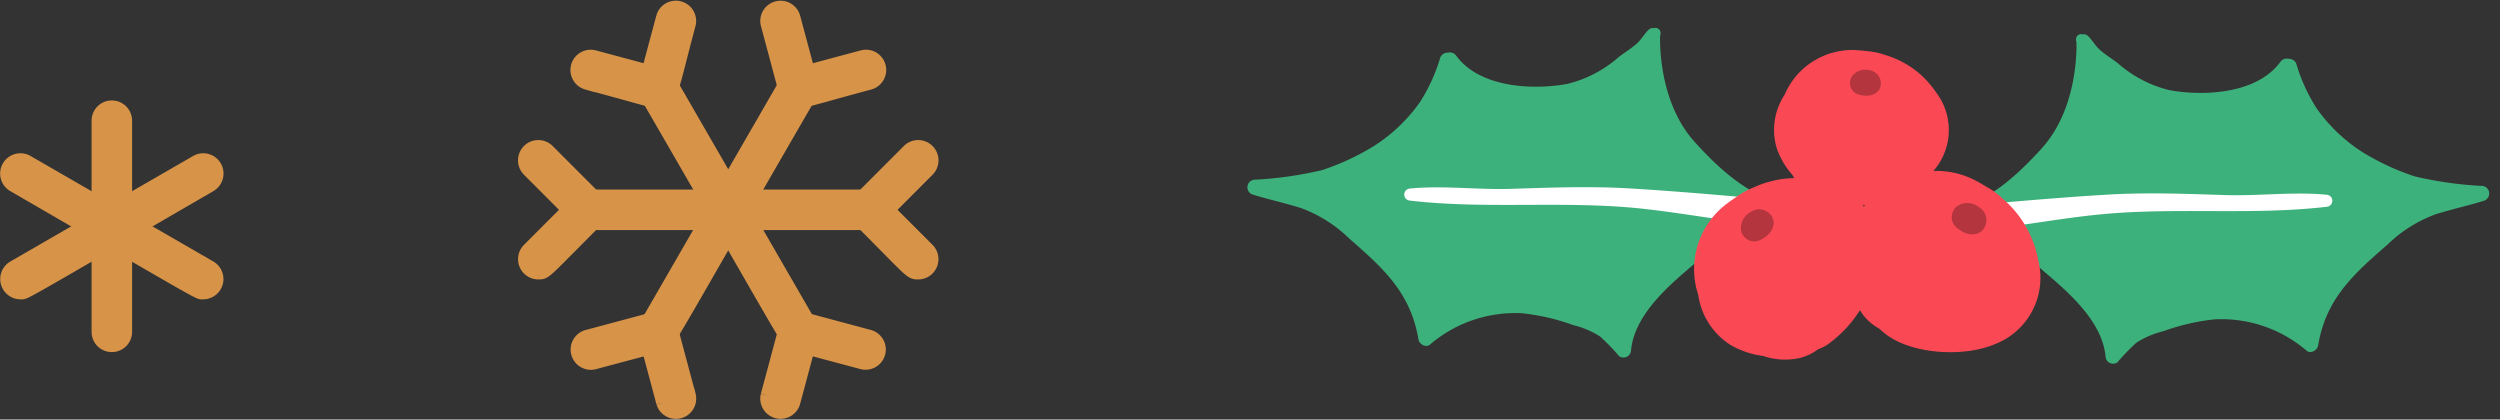
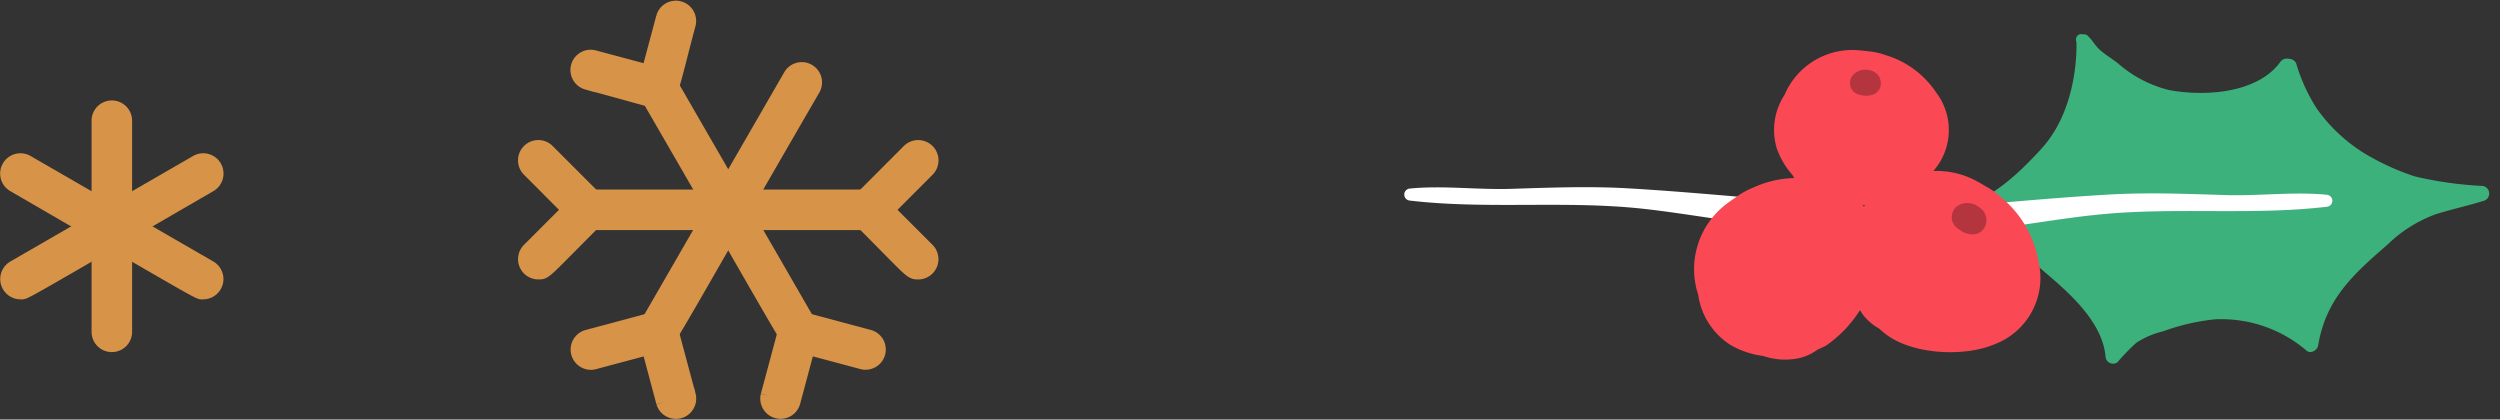
<svg xmlns="http://www.w3.org/2000/svg" width="166.013" height="27.861" viewBox="0 0 166.013 27.861">
  <rect x="0" y="0" width="166.013" height="27.861" fill="#333333" stroke="none" />
  <g id="Group_3488" data-name="Group 3488" transform="translate(-89.244 -1199.07)">
    <g id="Group_3456" data-name="Group 3456" transform="translate(89.75 1199.594)">
      <g id="Group_3199" data-name="Group 3199" transform="translate(0 0)">
        <path id="Path_29569" data-name="Path 29569" d="M131.463,9.765H111.924a.845.845,0,0,1,0-1.691h19.539a.845.845,0,0,1,0,1.691" transform="translate(-73.841 4.489)" fill="#d79348" stroke="#d79348" stroke-width="1" />
        <path id="Path_29570" data-name="Path 29570" d="M124.109,22.52c-.7,0,.144,1.023-10.5-17.342a.845.845,0,0,1,1.464-.846l9.768,16.919a.845.845,0,0,1-.731,1.269" transform="translate(-71.372 0.193)" fill="#d79348" stroke="#d79348" stroke-width="1" />
        <path id="Path_29571" data-name="Path 29571" d="M114.335,22.519a.846.846,0,0,1-.733-1.269l9.77-16.919a.845.845,0,0,1,1.464.846c-10.649,18.371-9.806,17.342-10.5,17.342" transform="translate(-71.367 0.193)" fill="#d79348" stroke="#d79348" stroke-width="1" />
        <path id="Path_29572" data-name="Path 29572" d="M110.534,14.714a.847.847,0,0,1-.6-1.443l2.679-2.68-2.679-2.684a.846.846,0,0,1,1.2-1.2l3.276,3.28a.844.844,0,0,1,0,1.2c-3.615,3.617-3.406,3.526-3.875,3.526" transform="translate(-75.293 2.818)" fill="#d79348" stroke="#d79348" stroke-width="1" />
        <path id="Path_29573" data-name="Path 29573" d="M124.617,14.714c-.5,0-.365-.014-3.875-3.526a.844.844,0,0,1,0-1.2l3.276-3.28a.846.846,0,0,1,1.2,1.2l-2.679,2.684,2.679,2.68a.847.847,0,0,1-.6,1.443" transform="translate(-64.151 2.818)" fill="#d79348" stroke="#d79348" stroke-width="1" />
        <path id="Path_29574" data-name="Path 29574" d="M116.712,8.052c-.341,0-1.64-.418-4.7-1.232a.845.845,0,0,1,.438-1.632l3.66.98.98-3.66a.847.847,0,0,1,1.636.436c-1.189,4.431-1.145,5.107-2.018,5.107" transform="translate(-73.526 -1.884)" fill="#d79348" stroke="#d79348" stroke-width="1" />
        <path id="Path_29575" data-name="Path 29575" d="M117.634,17.16l1.2-4.476a.856.856,0,0,1,1.035-.6l4.476,1.2a.845.845,0,0,1-.436,1.632l-3.66-.978-.98,3.658a.847.847,0,0,1-1.636-.436" transform="translate(-67.131 8.591)" fill="#d79348" stroke="#d79348" stroke-width="1" />
        <path id="Path_29576" data-name="Path 29576" d="M117.094,17.6l-.978-3.658-3.664.978a.845.845,0,0,1-.436-1.632l4.48-1.2a.847.847,0,0,1,1.035.6l1.2,4.476a.847.847,0,0,1-1.636.436" transform="translate(-73.527 8.591)" fill="#d79348" stroke="#d79348" stroke-width="1" />
-         <path id="Path_29577" data-name="Path 29577" d="M119.653,8.054a.845.845,0,0,1-.818-.627l-1.2-4.48a.847.847,0,0,1,1.636-.436l.982,3.66,3.658-.98a.845.845,0,0,1,.44,1.632c-2.511.668-4.354,1.232-4.7,1.232" transform="translate(-67.132 -1.885)" fill="#d79348" stroke="#d79348" stroke-width="1" />
        <g id="Group_3449" data-name="Group 3449">
          <path id="Path_29587" data-name="Path 29587" d="M95.73,20.021V6a.845.845,0,0,1,1.691,0V20.021a.845.845,0,0,1-1.691,0" transform="translate(-89.655 1.491)" fill="#d79348" stroke="#d79348" stroke-width="1" />
          <path id="Path_29588" data-name="Path 29588" d="M105.726,15.594c-.339,0,.572.493-12.561-7.119a.847.847,0,0,1,.846-1.468l12.137,7.007a.847.847,0,0,1-.422,1.579" transform="translate(-92.737 3.26)" fill="#d79348" stroke="#d79348" stroke-width="1" />
          <path id="Path_29589" data-name="Path 29589" d="M93.585,15.593a.847.847,0,0,1-.422-1.579L105.3,7.007a.847.847,0,0,1,.846,1.468C93.1,16.036,93.924,15.593,93.585,15.593" transform="translate(-92.733 3.26)" fill="#d79348" stroke="#d79348" stroke-width="1" />
        </g>
      </g>
    </g>
    <g id="Group_3457" data-name="Group 3457" transform="translate(-471.539 660.212)">
      <g id="Group_3201" data-name="Group 3201" transform="matrix(0.998, 0.07, -0.07, 0.998, 55.718, -51.637)">
        <path id="Path_29725" data-name="Path 29725" d="M22.238.265A11.562,11.562,0,0,0,23.93,3.029a10.917,10.917,0,0,0,3.379,2.522,16.281,16.281,0,0,0,3.646,1.177,24.774,24.774,0,0,0,4.556.079.509.509,0,0,1,.239.948c-1.025.465-2.092.834-3.113,1.3a9.023,9.023,0,0,0-2.926,2.391c-2.023,2.243-3.617,4.076-3.75,7.2-.015.34-.444.662-.755.415a8.7,8.7,0,0,0-6.276-1.293,14.254,14.254,0,0,0-3.287,1.2,5.808,5.808,0,0,0-1.675.969,13.674,13.674,0,0,0-1.09,1.444.5.5,0,0,1-.822-.235c-.469-2.264-2.831-3.885-4.678-5.1A12.134,12.134,0,0,0,.408,13.867a.438.438,0,0,1-.214-.8.4.4,0,0,1,.183-.137c2.553-.975,4.194-2.791,5.761-5C8.319,4.851,7.576.672,7.588.651L7.58.626A.511.511,0,0,1,7.528.4.336.336,0,0,1,7.933.065a.365.365,0,0,1,.344.054c.326.235.537.554.865.793.415.3.917.511,1.355.78a8.071,8.071,0,0,0,3.57,1.339c2.36.147,5.857-.467,7.121-2.781A.523.523,0,0,1,21.639,0c.052,0,.106,0,.158,0a.511.511,0,0,1,.44.264" transform="translate(675.042 545.585) rotate(3)" fill="#3db17c" />
        <path id="Path_29726" data-name="Path 29726" d="M29.323.791C24.491,1.967,19.456,2.03,14.592,3.1,10.026,4.1,5.373,5.975.662,5.881A.7.7,0,0,1,.5,4.506,24.562,24.562,0,0,1,4.167,4c1.185-.208,2.341-.562,3.52-.807,2.376-.5,4.757-1,7.144-1.434,2.544-.465,5.151-.683,7.725-.917C24.776.639,27,.054,29.23,0a.4.4,0,0,1,.093.791" transform="translate(670.682 554.019) rotate(3)" fill="#fff" />
      </g>
      <g id="Group_3202" data-name="Group 3202" transform="matrix(-0.998, 0.07, -0.07, -0.998, 684.771, 562.706)">
-         <path id="Path_29725-2" data-name="Path 29725" d="M22.238,21.261A11.562,11.562,0,0,1,23.93,18.5a10.917,10.917,0,0,1,3.379-2.522A16.281,16.281,0,0,1,30.955,14.8a24.774,24.774,0,0,1,4.556-.079.509.509,0,0,0,.239-.948c-1.025-.465-2.092-.834-3.113-1.3a9.023,9.023,0,0,1-2.926-2.391C27.69,7.832,26.1,6,25.962,2.875c-.015-.34-.444-.662-.755-.415a8.7,8.7,0,0,1-6.276,1.293,14.255,14.255,0,0,1-3.287-1.2,5.808,5.808,0,0,1-1.675-.969A13.674,13.674,0,0,1,12.879.14a.5.5,0,0,0-.822.235c-.469,2.264-2.831,3.885-4.678,5.1A12.135,12.135,0,0,1,.408,7.659a.438.438,0,0,0-.214.8A.4.4,0,0,0,.378,8.6c2.553.975,4.194,2.791,5.761,5,2.181,3.076,1.438,7.254,1.449,7.276L7.58,20.9a.511.511,0,0,0-.052.226.336.336,0,0,0,.405.336.365.365,0,0,0,.344-.054c.326-.235.537-.554.865-.793.415-.3.917-.511,1.355-.78a8.071,8.071,0,0,1,3.57-1.339c2.36-.147,5.857.467,7.121,2.781a.523.523,0,0,0,.452.249c.052,0,.106,0,.158,0a.511.511,0,0,0,.44-.264" transform="translate(3.541 1.884) rotate(-3)" fill="#3db17c" />
        <path id="Path_29726-2" data-name="Path 29726" d="M29.323,5.093c-4.832-1.175-9.868-1.239-14.731-2.3C10.026,1.789,5.373-.091.662,0A.7.7,0,0,0,.5,1.378a24.563,24.563,0,0,0,3.665.509c1.185.208,2.341.562,3.52.807,2.376.5,4.757,1,7.145,1.434,2.544.465,5.151.683,7.725.917,2.219.2,4.441.785,6.674.84a.4.4,0,0,0,.093-.791" transform="translate(0 9.071) rotate(-3)" fill="#fff" />
      </g>
      <g id="Group_3200" data-name="Group 3200" transform="translate(217.46 190.671)">
        <path id="Path_29667" data-name="Path 29667" d="M23.182,35.826a5.029,5.029,0,0,0-.553.453,4.863,4.863,0,0,0-2.2,3.429,5.984,5.984,0,0,0,.246,2.357,4.649,4.649,0,0,0,.905,2.31,3.406,3.406,0,0,0,1.048.883,6.058,6.058,0,0,0,.475.4c1.776,1.328,5.186,1.5,7.21.632A4.714,4.714,0,0,0,33.2,40.778,7.037,7.037,0,0,0,30.85,36.65a5.286,5.286,0,0,0-1.134-.829c-.212-.13-.428-.256-.654-.376a5.6,5.6,0,0,0-5.879.381" transform="translate(445.484 324.749)" fill="#fa4955" />
        <path id="Path_29668" data-name="Path 29668" d="M23.606,35.875a.967.967,0,0,0-.317.514.9.9,0,0,0,.337.93,1.637,1.637,0,0,0,.241.17,1.4,1.4,0,0,0,.785.248.917.917,0,0,0,.573-.189,1,1,0,0,0-.148-1.619,1.227,1.227,0,0,0-1.471-.054" transform="translate(449.662 326.013)" fill="#b5353e" />
        <path id="Path_29669" data-name="Path 29669" d="M19.454,33.934a4.388,4.388,0,0,0-.28.558,4.254,4.254,0,0,0-.534,3.52A5.205,5.205,0,0,0,19.678,39.8a4.031,4.031,0,0,0,1.545,1.523,2.982,2.982,0,0,0,1.149.332,5.118,5.118,0,0,0,.526.153,7.283,7.283,0,0,0,5.978-2.066,4.119,4.119,0,0,0,.339-5.429,6.14,6.14,0,0,0-3.348-2.455,4.693,4.693,0,0,0-1.2-.258q-.321-.044-.657-.066a4.886,4.886,0,0,0-4.556,2.4" transform="translate(442.658 319.986)" fill="#fa4955" />
        <path id="Path_29670" data-name="Path 29670" d="M20.6,32.563a.837.837,0,0,0-.069.524.785.785,0,0,0,.6.62,1.421,1.421,0,0,0,.251.052,1.244,1.244,0,0,0,.716-.081.791.791,0,0,0,.389-.357.878.878,0,0,0-.694-1.24,1.075,1.075,0,0,0-1.193.482" transform="translate(445.655 320.767)" fill="#b5353e" />
        <path id="Path_29671" data-name="Path 29671" d="M16.4,42.05a4.559,4.559,0,0,0,.177.672,4.724,4.724,0,0,0,2.138,3.336,5.733,5.733,0,0,0,2.182.736,4.479,4.479,0,0,0,2.408.138,3.3,3.3,0,0,0,1.205-.566,5.932,5.932,0,0,0,.551-.258,8.1,8.1,0,0,0,3.481-6.115,4.585,4.585,0,0,0-3.7-4.79,6.841,6.841,0,0,0-4.6.406,5.146,5.146,0,0,0-1.191.667c-.2.133-.4.273-.6.426A5.437,5.437,0,0,0,16.4,42.05" transform="translate(439.516 325.031)" fill="#fa4955" />
-         <path id="Path_29672" data-name="Path 29672" d="M17.6,37.271a.944.944,0,0,0,.327.49.871.871,0,0,0,.957.076,1.649,1.649,0,0,0,.248-.14,1.4,1.4,0,0,0,.539-.6.884.884,0,0,0,.061-.583.973.973,0,0,0-1.488-.526,1.2,1.2,0,0,0-.645,1.279" transform="translate(441.348 326.273)" fill="#b5353e" />
      </g>
    </g>
  </g>
</svg>